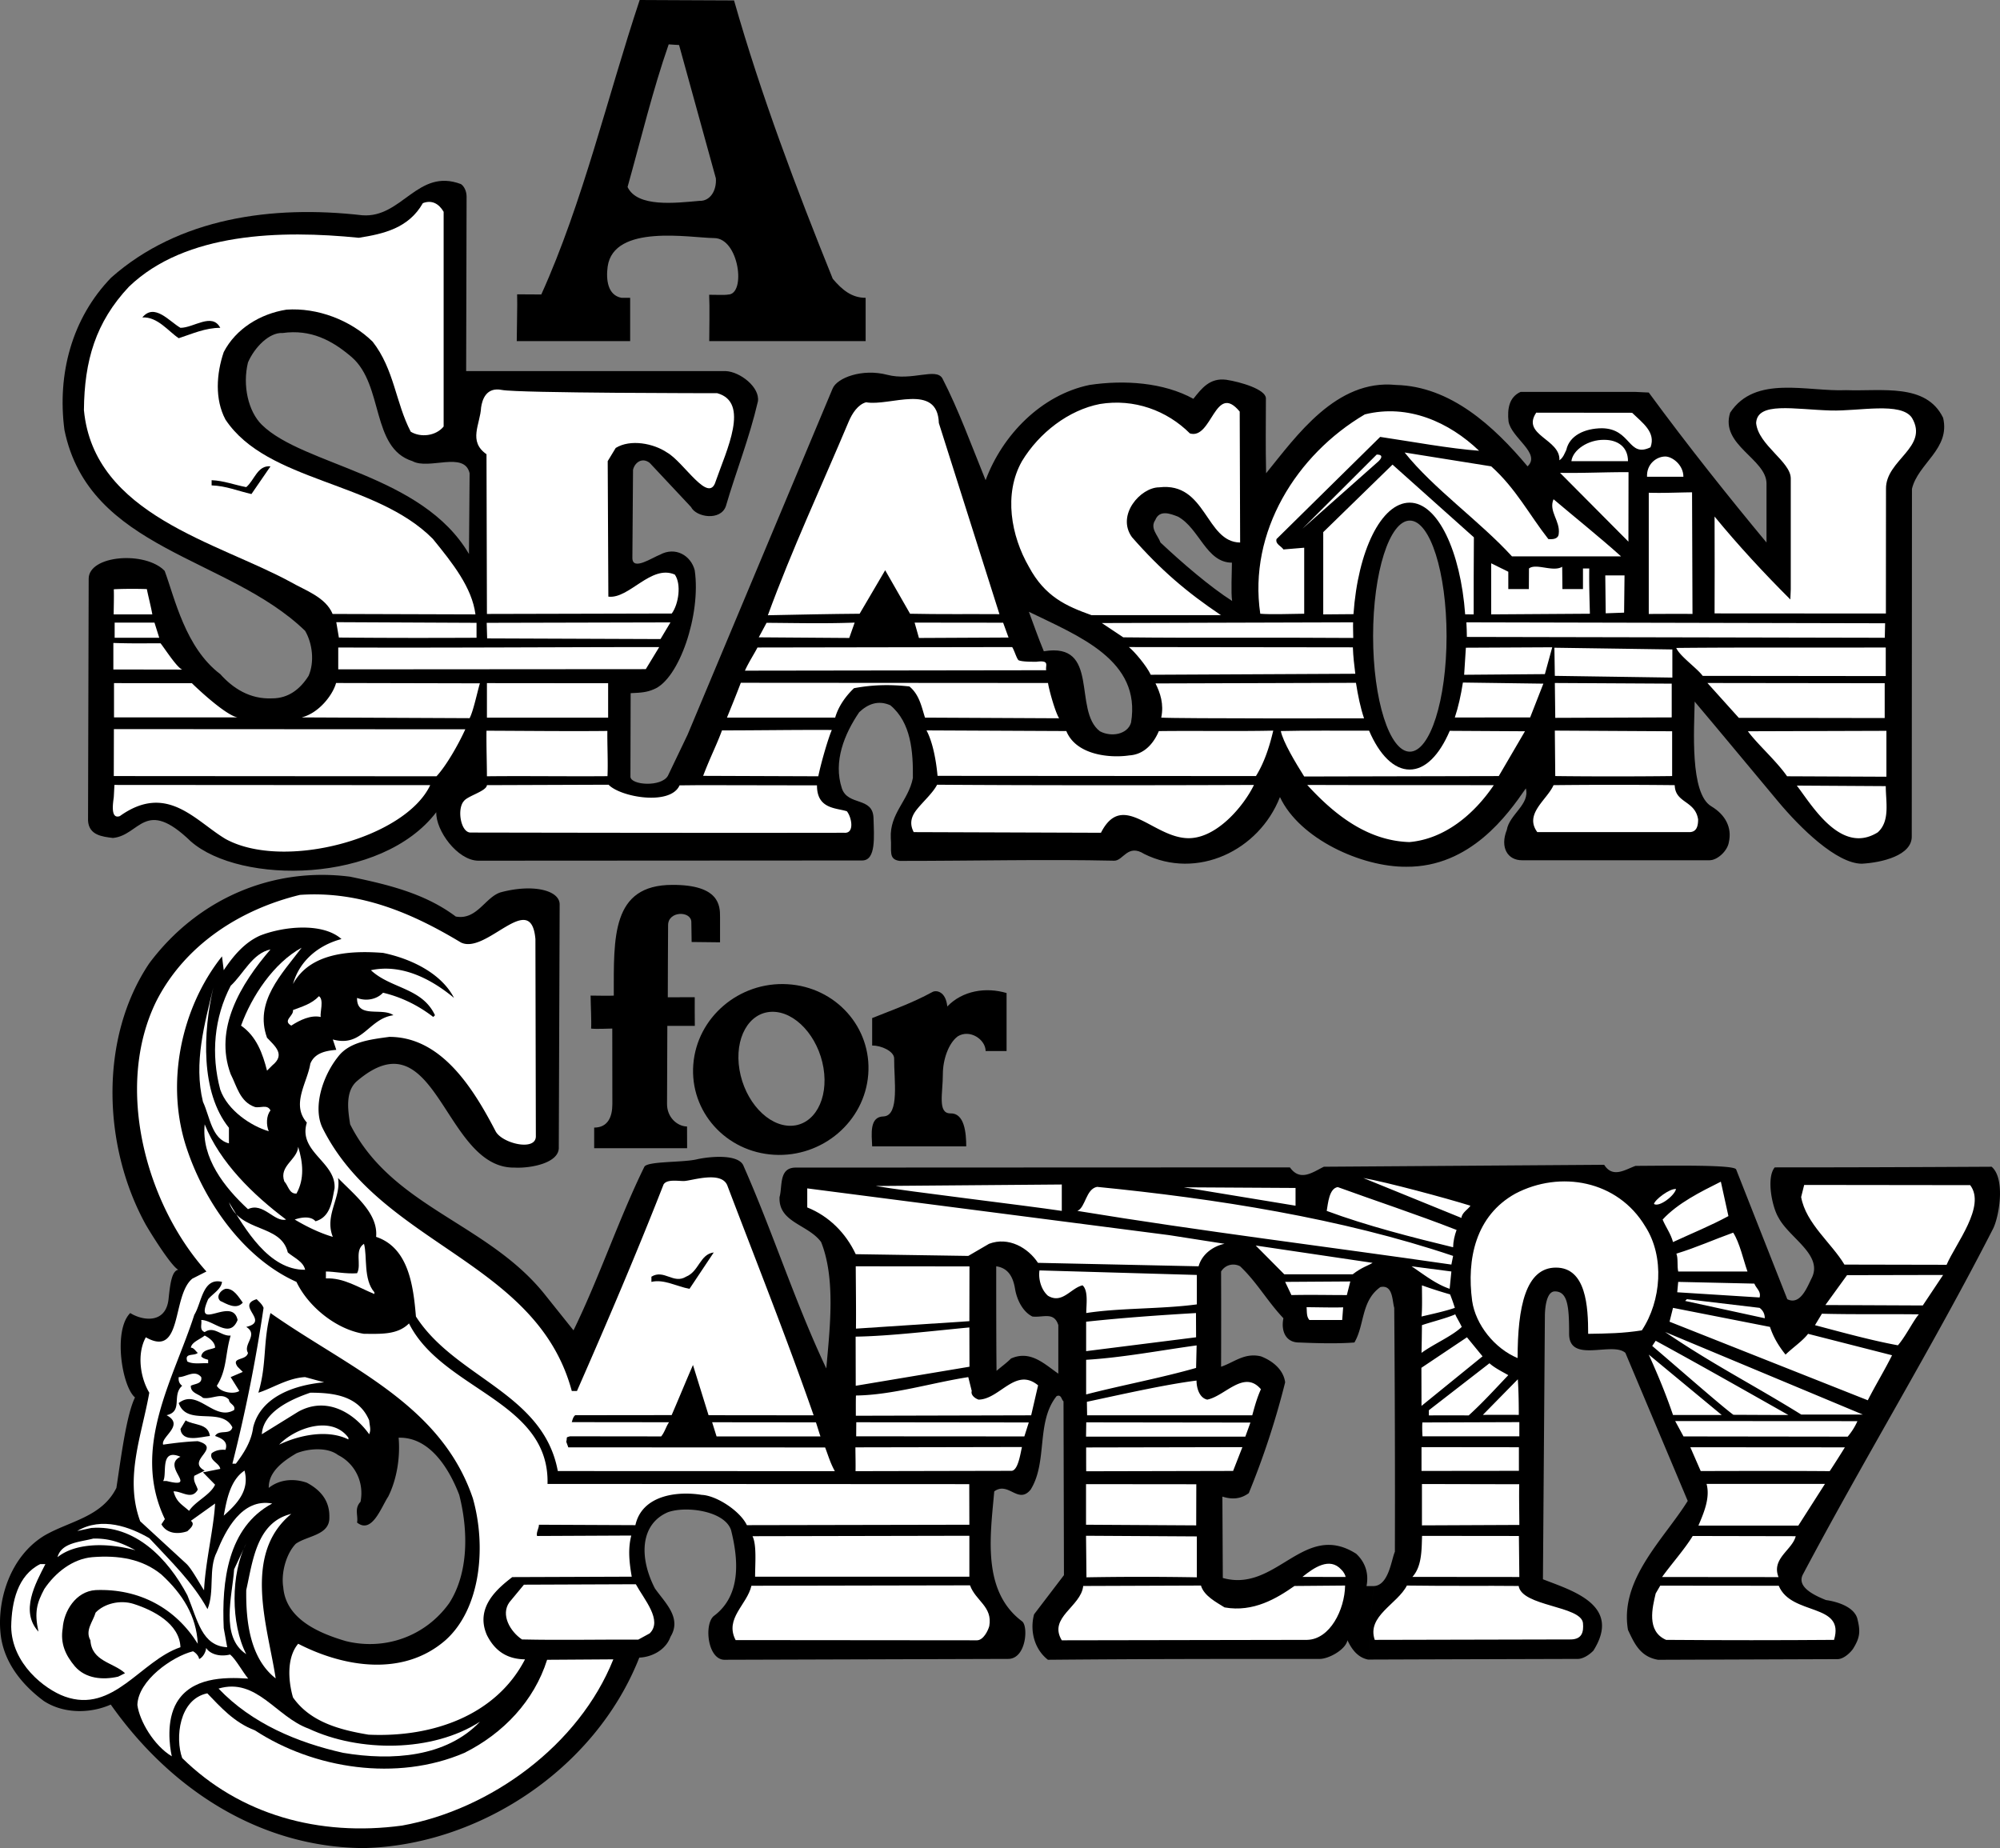
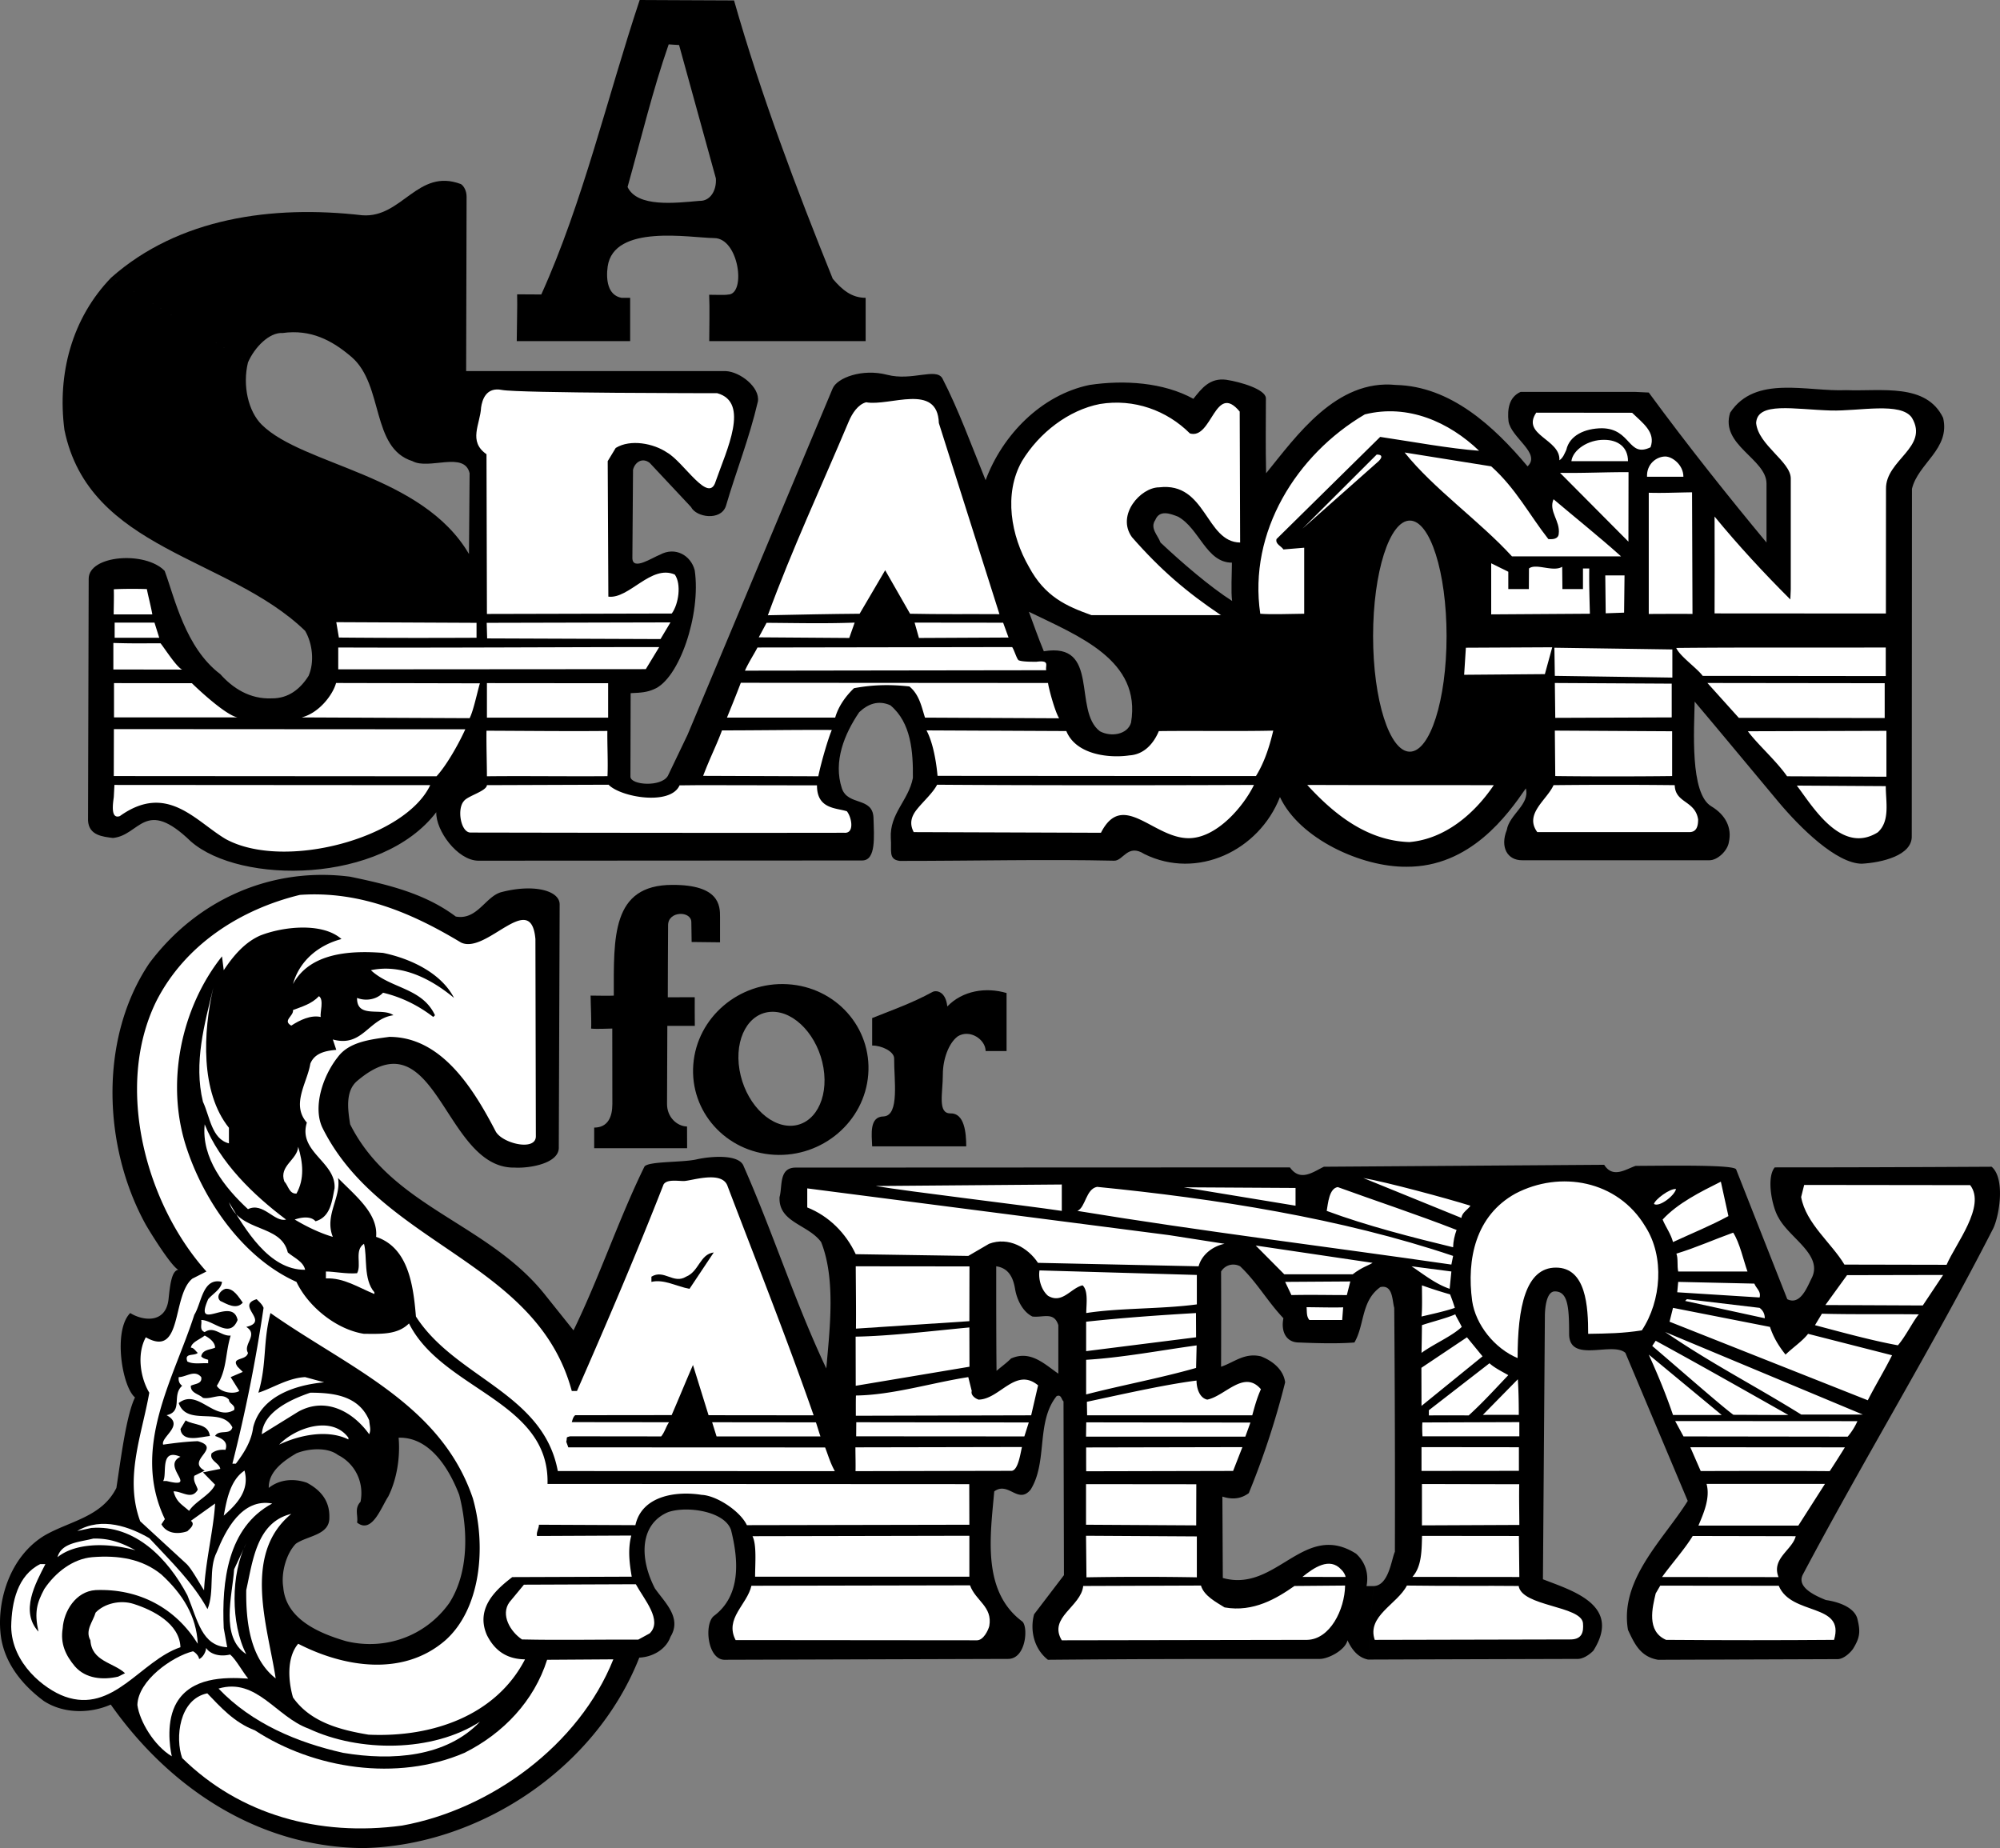
<svg xmlns="http://www.w3.org/2000/svg" width="288.766" height="266.832">
  <rect width="100%" height="100%" fill="#808080" stroke="none" />
  <path d="M226.554 192.582c0 4.336 6.25 1.063 8.125 2.75l9 21.375c-3.406 5.484-9.875 11.313-8.625 18.625.938 2 1.782 3.875 4.344 4.313l25.906-.094c.938 0 1.938-1.031 2.25-1.5 1-1.625 1.094-2.485.594-4.422-.515-1.61-2.765-2.36-4.515-2.61-2.079-.828-4.188-2.015-3.329-3.687 8.875-16.75 18.875-33.125 27.5-50 .938-2.031 1.688-7.25-.25-8.875-11.875.063-20.53.094-31.312.094-1.25 1.5-.375 5.781.562 7.281 1.563 2.938 6.5 5.375 4.75 8.75-.625 1.25-1.625 3.938-3.5 3l-7.39-18.75c-.36-.672-9.016-.531-14.516-.5-1.437.5-3.281 1.844-4.531-.156l-40.469.281c-1.562.75-3.406 2.219-4.906.094l-36.594.015-.594 21.516c1.563.188 3.125-.75 3.75 1.25v7c-2-1.375-4.015-3.437-6.828-2.187-.625.625-1.265 1.078-2.093 1.78-.047-3.984-.047-10.5-.047-15.093 1.75.25 2.437 1.563 2.718 3.25.266 1.606 1.125 3.313 2.5 4l.594-21.516-34.844.016c-2.375.063-1.812 2.688-2.25 4.25-.187 3.688 4.125 3.938 6 6.5 2.125 5.313 1.25 12.5.75 18.25-4.5-9.5-7.671-19.547-11.921-29.172-.625-1.875-5.016-1.426-6.797-1.015-2.032.468-6.907.25-7.532 1.03-3.687 7.5-6.5 15.97-10.25 23.657l-4-5c-8.25-10.5-22.187-12.687-28.25-24.75-.312-2-.75-4.75 1-6.25 11.532-9.812 12.5 12.688 22.75 12.5 2.22.125 6.5-.625 6.375-2.969l.125-35.03c0-2.032-3.812-3-8.5-1.75-2.25.687-3.437 4.062-6.5 3.5-4.5-3.376-9.875-4.626-15.25-5.75-11.062-1.438-21.937 3.062-29 12.5-7.312 10.874-6.687 26.562-.5 37.75 1.094 1.874 3.75 6.03 4.688 6.5-.938.155-1.172 2.019-1.406 4.218-.39 3.672-3.813 3.125-5.532 2.031-2.5 2.5-1.187 10.625.688 12.188-1.25 2.5-2.063 9-2.688 13.062-2.125 4.25-6.812 4.781-10.437 6.906-4.875 3-6.719 9.125-6.313 13.844.313 4.063 2.813 7.438 6.25 10 2.75 1.813 6.563 1.906 9.688.531 8.812 12.5 21.812 20.657 36.562 20.72l-2.593-29.876c-3.844-1.125-8.688-3.156-9.063-7.781-.344-2.156.469-4.906 1.813-6.281 1.687-1.188 4.906-1.22 4.843-3.813.063-2.375-1.25-3.937-3.25-5-1.687-.594-3.812-.594-5.5.75-.062-2.375 2.188-3.937 4-5 1.688-.687 4.438-.937 6 .25 2.375 1.188 3.813 3.844 3.25 6.75-.937 1-.312 2-.5 3 2.157 1.719 3.5-2.25 4.5-3.75 1.25-2.5 1.75-5.687 1.5-8.5 4.563-.125 7.344 4.594 8.75 8.25 1.313 5.125 1.375 11.25-1.437 15.625-3.438 4.813-9.281 6.875-14.906 5.5l2.593 29.875c16.5-.375 33.375-11.312 39.75-27.5 1.75-.062 3.813-1.062 4.5-3 1.688-2.75-.812-4.937-2.25-7-2.375-4.625-2.03-9.344 1.907-11 2.687-.937 8.187-.156 9.093 2.594 1.063 4.25 1.5 9.437-2.5 12.406-1.406 1.188-.906 6.219 1.5 6.313l41-.125c2.657 0 2.938-4.813 2-5.438-5.812-4.375-4.562-12.375-4-18.75 2.063-1.5 3.438 1.938 5.25-.25 2.5-4 .75-9.75 3.75-13.5.688-.312.688.5 1 .75l.063 25.094-4.313 5.656c-.625 2.313 0 5 2 6.563 14.282-.125 24.344-.125 39.25-.125 1.25 0 3.688-1.282 4-2.688.563 1.188 1.407 2.469 2.97 2.781l.78-10.61h-1c.375-1.937-.265-3.53-1.5-4.67-7.562-4.813-11.5 5.687-19.25 3.5l-.062-11.75c1.375.437 2.625.374 3.812-.5a116.837 116.837 0 0 0 5.25-16c-.25-1.876-1.875-3.126-3.5-3.75-2.375-.563-3.875.874-5.75 1.5.016-4.11.016-9.548 0-13.75.625-1 1.813-1.25 2.75-.75 2.438 2.312 3.938 5.062 6.25 7.5-.375 1.812.313 3.5 2.25 3.5 2.188.093 5.47.202 8 0 1.5-2.563.938-6 3.75-8 1.813-.376 1.688 1.874 2 3 .094 12.405.125 23.905.094 35.218-.5 1.062-.875 4.922-3.094 4.953l-.78 10.61c8.687-.032 19.562-.063 30.28-.094.625 0 1.47-.407 2.25-1.188 4.188-6.625-3.156-8.687-7.28-10.312l.28-37.938c0-1.094.188-3.625 1.438-3.625 1.875 0 2.062 2.219 2.062 6.125" />
  <path d="M16.054 40.082c-5.687 5.875-7.812 13.938-6.75 22 3.563 17.375 23.625 18.25 34.75 29 1.063 1.813 1.375 4.5.5 6.5-1.187 1.875-2.875 3.25-5.25 3.25-3.25.156-5.718-1.5-7.5-3.5-5.062-3.812-6.593-11.062-8.03-14.906-2.782-2.906-11-2.281-10.97 1.156l-.093 34.906c.125 2.125 2.093 2.313 3.593 2.5 3.938-.375 4.594-5.937 11.25.5 7.157 6.25 27.5 6.157 35.438-4.218-.094 2.625 3.031 6.937 6.031 7l55.485-.032c2-.03 1.687-3.468 1.609-6.172-.125-3.062-3.688-1.671-4.563-4.234-1.28-3.89.375-7.875 2.5-11 1.25-1.187 2.75-1.781 4.5-1 3 2.5 3.297 6.719 3.25 10.5-.625 3.25-3.375 5.125-3.187 8.688.156 1.78-.406 3.062 1.281 3.28 10.938 0 21.094-.25 30.969-.03 1.312.03 1.937-2.5 4.344-.97l-1.907-18.968c-.5 1.719-2.875 2.125-4.5 1.25-3.937-3 .094-12.922-8.093-11.547-.875-2.125-1.344-3.515-2.157-5.703 7.25 3.531 16.25 7 14.75 16l1.907 18.969c7.625 3.781 16.562-.469 19.593-8.219 2.813 6.031 11.813 10.125 18.25 10.063 9.22.062 14.625-7.5 17.25-11.313.625 2.313-2.375 3.75-2.75 6-1 2.5.094 4.406 2.25 4.375h27c1.157.016 2.625-1.36 2.813-2.61.469-2.062-.453-3.937-2.547-5.187-3.11-1.86-2.453-11.187-2.39-15.11 3.28 3.876 8.734 10.462 12.062 14.438 3.187 3.813 8.406 8.938 12.062 8.969 2.875-.156 7.313-1.187 7.22-4l.03-50.125c.875-3.687 5.563-5.75 4.5-10.25-2.437-5.062-8.875-3.812-14-4-5.625.25-13.125-2.25-16.75 3.25-1.5 4.688 5.25 6.656 5.25 10.25v8.5c-5.5-6.625-11.406-14.031-17-21.656l-2-.094h-16.5c-1.687.75-1.937 2.5-1.75 4.25.375 2.375 4.75 4.625 2.75 6.5-4.875-5.812-11.125-11.562-19-11.75l2 19.582c2.93 0 5.305 7.469 5.305 16.684s-2.375 16.683-5.305 16.683c-2.93 0-5.304-7.468-5.304-16.683s2.375-16.684 5.304-16.684l-2-19.582c-8.625-.875-14.375 7.375-18.75 12.75-.093-4.344-.03-6.5-.03-10.844-.063-1.28-3.657-2.343-5.72-2.656-2.375-.312-3.562 1.25-4.75 2.75l-2.25 17c3.125 1.688 4.094 6.656 7.813 6.656 0 1.344-.156 4.344.031 5.532-3.187-2.032-7.219-5.5-10.344-8.438-.375-1.062-1.562-2.062-.75-3.25.625-1.562 2.25-.875 3.25-.5l2.25-17c-4.312-2.375-10-2.75-15-2-6.937 1.438-12.562 7.188-15 13.75-2.03-5-3.937-10.25-6.25-14.719-.937-1.562-4.375.438-7.968-.5-3.594-.937-7.25.438-7.875 2l-20.938 49.97-2.844 5.937c-.968 1.656-5.375 1.343-5.406.125l.031-12.063c1.5-.062 2.344-.125 3.344-.562 3.656-1.438 6.844-10.813 5.906-17.188-.562-2.156-2.812-3.437-5-2.25-1.156.438-3.968 2.375-4 .5l.094-12.75c.25-1.062 1.313-1.844 2.406-1l5.97 6.375c.75 1.5 4.28 2.031 5.03-.125 1.438-4.937 3.375-9.75 4.625-15.125.313-2.062-2.593-4.281-4.625-4.375h-37.5l.063-25.187c0-.782-.344-1.5-.813-1.813-6.25-2.375-8.5 4.938-14.25 4.5-13-1.5-26.5.375-36.25 9l19.75 12.25c.938-2.187 3.094-4.375 5-4.25 4.063-.562 7.125 1.031 10 3.5 4.625 4.063 2.75 13.125 8.75 15 2.375 1.313 7.5-1.5 8.25 1.75l-.093 11.656c-6.75-11.531-23.907-12.75-29.907-18.656-1.968-1.937-2.812-5.687-2-9l-19.75-12.25" />
-   <path fill="#fff" d="M64.054 30.582v31c-1.125 1.375-3.312 1.625-4.75.75-2.187-4.187-2.375-9-5.5-13-3.187-3.125-8-4.937-12.437-4.625-3.781.594-7.313 2.75-9.063 6.125-1.062 3.125-1.312 6.813.25 9.75 6.032 9.063 21.625 8.844 29.938 17.219 2.875 3.531 5.656 7.031 6.156 10.906l-20.625-.062c-1-2.438-4.031-3.438-5.969-4.563-10.625-5.812-28.5-9.687-29.937-24.875.062-7.125 1.687-12.687 6.5-17.812 8.187-7.875 22-8.188 33.187-7.063 3.563-.562 7.188-1.375 9.25-5 1.282-.5 2.313.063 3 1.25" />
  <path d="M26.054 47.332c1.938 0 4.563-2.25 5.75 0-2.187 0-4.062.875-6 1.5-1.5-1-3.062-3.125-5.25-3 1.75-2.125 3.875.563 5.5 1.5" />
  <path fill="#fff" d="M103.554 56.77c4.75 1.312 1.344 8.218-.218 12.718-1 3.407-4.594-2.781-7.032-4.156-1.937-1.312-5.28-1.969-7.406-.656l-1.156 1.906.094 19.563c3 .375 6.156-4.688 9.593-3.188.97 1.375.563 4.25-.437 5.625l-26.688.063-.062-23.063c-2.688-1.875-.906-4.312-.781-6.75.156-1.094.722-2.988 3-2.531 2.343.469 31.093.469 31.093.469m19 4.062c.473-1.117 1.313-2.437 2.5-2.75 3.375.625 10.313-2.875 10.5 3l8.75 27.594c-4.53-.031-8.656.031-12.906-.063l-3.594-6.281-3.687 6.281c-4.094.031-8.813.125-13.25.219 3.5-9.562 7.687-18.5 11.687-28m53.75 28c-4.937-3.312-8.718-6.531-12.875-11.281-2.28-3.188 1.25-7.188 3.938-7.188 6.812-.812 6.687 7.907 11.687 7.969l-.062-18.906c-3.563-4.313-4 4.094-7.188 3.156-3.312-3.312-8.062-5.062-13-4.25-4.5.875-8.75 4.125-11.25 8.25-2.687 4.75-1.562 10.813 1 15.25 2.325 4.336 5.415 5.688 9.032 6.984h18.78m37.188-23.734c-4.25-.312-9.656-1.312-14.28-2l-14.97 14.75c-.187.75.688 1 1 1.5l3-.25v9.531c-2.03.031-4.968.125-6.343 0-1.75-11.812 5.218-22.968 15.093-28.781 6.25-1.562 12.188 1.125 16.5 5.25m22.094-5.484c1.469 1.437 3.469 2.797 2.656 4.984-3.25 1.563-2.765-2.687-7-2.75-2.5.016-4.703 1.047-5.156 3.125-.25.5-.437 1.125-1 1.5.188-3.062-5.531-3.625-3.344-6.875l13.844.016m40.406.734c2.5 4.25-3.812 6.063-3.75 10.25l-.015 18-24.735-.016c.016-4.625.016-8.64 0-13.984 3.329 4.063 7.11 8.156 10.938 11.969l.062-1.469v-16c0-2.437-4.687-4.812-5-8 .157-3.125 5.47-1.969 10.782-1.812 4.062.12 10.156-1.282 11.718 1.062" />
  <path fill="#fff" d="M235.054 66.582h-8.171c.203-1.625 2.421-3.125 4.75-3.078 1.875 0 3.421.969 3.421 3.078m-36 0-11 9.75 10.72-10.703c.75 0 .905.328.28.953m16.25.75c3.563 3.188 5.5 7 8.25 10.5.625.063 1.438 0 1.5-.75.25-1.875-1.5-3.25-.75-5 3.25 2.75 6.657 5.469 9.75 8.25h-15.75c-4.687-5.125-11.312-9.75-15.5-15l12.5 2m27.75 1.5h-5.25c-.078-1.828 1.344-2.906 2.625-2.922 1.016 0 2.625 1.203 2.625 2.922" />
-   <path d="M36.304 71.332c-1.937-.437-3.687-1.187-5.75-1.25v-.75c1.75.063 3.313.688 5 1 1.188-1 1.625-3.187 3.5-3l-2.75 4" />
  <path fill="#fff" d="m235.117 78.207-9.875-9.937c3.281.062 7.047-.125 9.89-.094l-.015 10.031m9.25 10.438c-2.031-.032-4.156 0-6.313 0v-17.5c2.063.062 3.844-.032 6.25-.063l.063 17.563m-18.813-6.813c-1.312.813-3.796-.562-4.796.25l-.016 2.969h-2.969v-2.5l-2.469-1.219v7.375l14.25-.094c-.062-2.312-.125-4.343-.093-6.53h-.907v2.968h-2.968l-.032-3.219m8.938 6.625.062-5.375h-2.78l.062 5.469 2.656-.094M21.203 85.055c.215 1.097.598 2.539.789 3.652h-5.578c0-.875.062-2.625.015-3.625 1.434-.086 3.762-.07 4.774-.027m1.789 7.027h-6.438v-2.187h5.75l.688 2.187m45.812 0c-6.687.031-12.968.031-19.875-.031l-.375-2.219 20.25.094v2.156m26.563.188-25.031-.094-.063-2.25 26.531-.063-1.437 2.407m27.25-.157.781-2.218c-4.406.156-8.094.062-12.719.03l-1.125 2.095 13.063.093m22.219-2.203.78 2.14-12.937.063-.625-2.218 12.782.015M26.304 96.676l-9.937-.016v-3.828c3 .094 4.375.047 6.812.047.625.781 2.344 3.484 3.125 3.797m68.876-3.25-1.938 3.187-44.406.031v-3.156c15.687.063 31.906-.062 46.343-.062m50.954 0c.289.367.668 1.742.949 1.91.64.254 2.281.2 2.562.21 1.985-.253 1.262.524 1.41 1.224l-43.5.062c.563-1.25 1.407-2.531 1.813-3.344l36.766-.062m76.921 3.906-11.656.094.25-3.907 12.469-.062-1.063 3.875m18.406.5-16.968-.25-.063-4.062 17.032.25v4.062m30.812-.219-26.437-.03c-.75-1.063-3.313-2.845-3.813-4.032 9.063-.094 20.781-.031 30.25-.063v4.125m-223.75 1 20.766.047c-.375 1.25-.938 4-1.485 5.031l-24.25-.109c2.5-.625 4.5-3.25 4.97-4.969m-14.22 4.969H16.461v-4.953l11.25.016c.781.78 4.875 4.625 6.593 4.937m53.5.031h-17.5V98.63l17.5.016v4.968m63.516-5.001c.04.547.938 4 1.594 5.094l-19.36-.094c-.5-1.562-.812-3.312-2.25-4.5-2.812-.312-5.312-.25-8 .25-1.25 1.188-2.28 2.688-2.718 4.25H104.96c.687-1.687 1.312-3.218 2-5.03l44.36.03m90.047 4.969-16.813.063-.062-5.032 16.875.094v4.875m30.75.094v-5.031l-25.594-.032 4.531 5.032c2.657 0 21.063.03 21.063.03M67.18 105.3c-1.047 2.313-2.813 5.345-4.157 6.782l-46.594-.031.016-6.781 50.734.03m20.516.235c-.031 1.906.11 4.594.016 6.531-5.657.047-12.094-.047-17.407.016 0-1.844-.093-4.39-.062-6.578 4.844.015 12.453.094 17.453.031m32.406-.14c-.468 1.062-1.484 4.437-1.953 6.687l-16.625-.062c1.031-2.72 1.969-4.5 2.719-6.563 5.25 0 10.89-.094 15.86-.062m33.858.155c1.407 3.47 6.282 3.938 9.094 3.516 2.176-.129 3.532-1.765 4.262-3.507 4.875-.067 11.922.046 16.52-.07-.614 2.616-1.39 4.78-2.5 6.562l-45.97-.032c-.187-2.062-.655-4.812-1.593-6.562l20.188.094m87.469 6.499c-5.032.063-12.157.063-16.876 0l-.062-6.562 16.937.094v6.469m30.938.094-14.344-.063c-1.562-2.25-4.312-4.656-5.656-6.5l20-.062v6.625m-210.25 1.218c-3.625 7.688-21.125 12.375-29.531 7.782-4.375-2.594-8.469-8.188-15.282-3.313-1.406.5-.968-1.969-.875-2.75l.094-1.75 45.594.031m25.75-.063c1.75 1.813 8.937 3.063 10.25.094l2.937-.03 16.907.03c-.02 3.458 2.808 3.239 4.316 3.743.692.855 1.145 3.23-.379 3.101-17.094.031-37.547 0-53.984-.031-1.406-.04-1.957-3.445-.926-4.555.543-.742 3.262-1.422 3.316-2.289l17.563-.062m93.187.031c-1.468 3.031-5.394 7.762-9.53 7.688-5.079-.09-9.438-6.938-12.563-.782l-27.032-.093c-.703-1.325-.277-2.399.52-3.36.887-1.097 2.254-2.316 2.855-3.484 12.344.094 31.844.094 45.75.031m34.626.031c-2.876 4.25-7.126 7.782-12.188 8.219-6-.187-10.75-3.875-14.75-8.25 8.687.031 18.719.031 26.937.031m29.501 4.937c-.438-2.75-3.313-2.312-3.376-4.937a816.69 816.69 0 0 0-17.5 0c-.937 2.125-4.28 4.157-2.343 6.782h21.937c1.094 0 1.281-.907 1.281-1.844m27.094-4.797c0 2.25.656 5.047-1.156 6.672-5.313 3.312-9.5-3.906-11.688-6.75l12.844.078M105.054 171.27c4.188 11 8.547 21.953 12.422 33.078l-15.172-.016-2.25-7.25c-.984 2.25-2.062 4.89-3.078 7.234l-13.922.016c-.312.25-.375.625-.5 1l14.047.016c-.406.546-.625 1.437-1.14 2.046l-13.157-.015c-.687.187-.359.094-.546.781l.296.813 37.079.015c.437 1.11.718 2.188 1.406 3.422l-40-.015c-2.094-11.297-14.797-13.438-20.485-22.313-.375-4.437-1.062-9.937-5.75-11.5.313-3.375-3-5.937-5.5-8.5.5 2.813-2 5.375-.75 8.5-1.937-.562-3.937-1.562-5.5-2.5.875-.312 2.313-.562 3 .25 2.188-.625 2.375-2.937 2.75-4.75.25-3.812-5.312-5.25-4-9.5-2.312-2.625.063-5.75.5-8.5.625-1.562 2.25-1.875 3.75-2l-.5-1.5c4.313 1.188 5.125-3 8.75-3.5-1.625-1.187-5.312.563-5.25-2.5 1.25.5 2.813.25 3.75-.75 2.625.625 5.063 1.813 7.25 3.5l.25-.25c-1.875-4-6.375-3.812-9.25-6.5 4.375-.937 8.625 1.188 12 4-1.875-3.625-6.312-5.687-10.25-6.5-4.812-.375-10.562 0-13 4.5.938-3.375 3.688-5.625 7-6.5-2.75-2.437-8.437-1.812-11.75-.5-2.25 1-3.875 2.938-5.25 5l-.25-2c-5.875 7.375-8.312 18.438-5 28 2.563 7.563 8.188 15.625 15.75 19 1.688 3.563 5.75 6.875 9.75 7.5 2.375 0 4.813.188 6.5-1.5 4.813 9.625 20.313 11.172 20 23.172l60.891.031.016 5.86-32.125.062c-.938-2-4.344-4.281-6.532-4.375-3.687-.594-8.625.125-9.562 4.375l-13.938-.062c.063.375-.437 1.187-.25 1.625l13.594-.063c-.531 2.063-.25 4.063.063 5.938l-17.25.062c-1.875 1.469-5.469 4.25-3.657 8.375 1.125 2.25 2.875 3.469 5.5 3.5-4.125 8-13.218 11.313-22.593 10.875-4.125-.687-8.407-1.812-10.907-5.375-.687-2.375-.937-5.75.75-7.75 6.563 3.375 15.125 4.813 21.25-.5 5.063-4.5 5.97-13.437 3.97-20.5-4.626-13.656-18.032-18.875-29.22-26.75-1.125 4.25-.5 7.313-1.75 11.5 2-.625 4.25-2.125 6.75-2.25l2.75.75c-4.156.375-9.125 2-10.25 6.5-.25 2-1.312 3.688-2.5 5.25h-.5a223.864 223.864 0 0 0 4.5-22.5c-.187-.5-.625-.875-1-1.25-3.125.938 2 3.188-1.5 4 1.813 1.125-.5 2.5.25 3.75-.25 1.188-2.5.563-1.5 2l.75.75-1.75.75 1.25 2c-.75.5-2.687.25-3.25-.75 1.5-2.375 1.188-4.562 2-7.25-1.375.125-2.375-1.437-3.75-.5-.812-.312-.375-1.125-.5-1.75 1.75 0 4.125 2.813 5.25 0-.75-3.562-6.437 2-4.25-3 .688-.812 1.875-1.437 2-2.5-2.812-.687-2.937 3.063-4 4.75-2.937 9.188-9.187 19.188-4.25 29.5l-.5.75c.813 1.438 2.5 1.438 3.75 1 .375-.375 1.188-1 .5-1.5l3.5-2.5c-.187 3.563-1.406 8.469-1.593 12.531-.625-.937-1.75-3.062-2.532-3.812l-6.687-6.156c-2.313-6.25.25-12.5 1.312-18.563-1.312-2.187-1.812-5.625-.5-8 5.375 3.063 3.72-6.031 6.72-8.469l2.03-1.03c-8.75-9.75-13.312-26.626-7.25-39 4.188-8.25 12.25-13.313 20.75-15.376 8.875-.625 16.5 2.813 23.25 6.875 3.672 1.785 10.11-7.746 10.75-.5l.063 28.5c-.031 2.188-4.906 1-5.813-.75-3.28-6.312-7.875-13.625-15.343-13.625-2.75.375-5.782.719-7.407 2.875-2.25 2.813-3.656 7.313-2.25 10.25 8.438 17 30.938 19.188 36 38h.75c4.313-9.812 8.688-20.062 12.5-29.812.47-.782 1.997-.5 2.907-.5 1.093 0 5.562-1.594 6.343.75" />
-   <path fill="#fff" d="M43.554 136.832c-2.875 3.813-6.875 7.813-5 13 1.188 1.25 2.688 2.438.75 4l-.75.75c-.625-2.437-1.5-4.937-3.75-6.5 1.563-4.312 4.75-9.062 8.75-11.25" />
-   <path fill="#fff" d="M39.054 137.082c-4.312 5-8.187 11.438-5.75 18 .875 1.688 1.313 4 3.5 4.75.75.188 1.813-.437 2.25.5-.625.75-.625 2.125-.25 3-2.562-.75-5.937-3-7-6-1.375-5.125-.875-10.437 1.5-15 1.875-1.75 3.125-4.687 5.75-5.25" />
  <path fill="#fff" d="M33.054 162.832v2.25c-2.5-.625-2.75-3.875-3.75-6-1.375-5.625.25-11.312 1.5-16.5-1.5 6.438-1.875 15.125 2.25 20.25m13.25-16c-1.437-.312-3 .438-4.25 1.25-1.312-.75.375-1.375.25-2.25 1.313-.5 2.688-.875 3.75-2 .75.5.125 2.375.25 3m-5 29.25c-1.687.438-3.312-2.562-5.5-1.5-3.375-3.125-6.75-7.375-6.25-12.25 2.188 5.5 7 10.188 11.75 13.75m1.5-3.75c-1.062.063-1.187-1.187-1.75-1.75-.812-2.25 1.875-3.125 2-5 .688 2.25.938 4.625-.25 6.75m186.5 20.25c2.829-.047 4.938-.062 7.75-.5 2.813-4.25 3.313-10.625.5-15-4-6.687-12.312-8.125-18.75-4.75-5.75 3.188-7.062 9.438-6.25 15.5.5 3.438 3.25 6.875 6.563 8.25 0-7.344 1.156-13.062 5.531-13.062s4.656 5.656 4.656 9.562m-52.5-13c-1.562.313-3.25 1.438-3.75 3.25l-23.187-.5c-1.438-2.187-4.25-3.812-7.063-2.75l-3 1.75-16.25-.25c-1.437-3.062-3.875-5.5-7-6.75v-2.75l52.25 6.75 8 1.25m33 1.75-.25 1.25c-17.687-2.562-36.125-4.812-54-7.75 1.188-.5 1.22-3.156 2.844-3.469 17.063 1.688 35.281 4.532 51.406 9.969m-56.5-6.5c-5.437-.812-22.062-2.781-26.875-3.594l26.875-.218v3.812m57 2.75c-.296.813-.484 1.656-.5 2.5-5.687-1.375-12.562-3.125-18.25-5.25.188-1.062.344-3.25 1.594-3.437 5.313 1.937 11.406 3.937 17.156 6.187m2-3.5c-.28.484-1.25 1-1.296 1.766l-14.172-5.766c3.375.594 11.906 2.89 15.468 4m72.156-2.969c2.313 3.032-2.093 8.438-3.406 11.5l-14.75-.03c-1.875-3.126-5.562-5.938-6.25-9.75l.438-1.75 23.969.03m-97.407 2.969v-2.562l-16.125-.094zm54.938-2.406c-.25 1-2.438 2.656-3.188 2.156.125-.625 2.313-2.281 3.188-2.156m-200.438 9.156c.875.75 2.25 1.313 2.5 2.5-5.25.063-8.687-5.937-11-9.75 1.563 4.438 7.5 3.063 8.5 7.25m208-5.25c-2.62 1.418-5.312 2.5-8 3.75-.312-1.187-1.062-2.187-1.5-3.25 2.188-2.375 5.47-4 8.407-5.469l1.093 4.969m2.75 8h-10c-.187-.812.016-1.89-.265-2.578 2.906-.89 5.453-2.047 8.203-3.031.937 1.437 1.5 4.047 2.062 5.609m-198.25 3v.25c-2.312-.937-4.437-2.375-7-2.25v-1c1.188 0 2.938.375 4.5.25.688-1.25-.437-3.312 1-4.25.5 1.813-.125 5.125 1.5 7m144.126-4.25c-.575.379-1.532.61-2.876 1.656h-9.875l-4.125-4.156 16.875 2.5" />
  <path d="M99.554 186.082c-1.812-.312-3.687-1.437-5.5-1v-.75c1.813-1.125 3.188 1.125 5 0 1.875-.75 2-3.25 4-3.5l-3.5 5.25" />
  <path fill="#fff" d="m139.96 190.754-16.374 1.078c.03-2.61-.016-6.125-.031-9l16.421.016-.015 7.906m69.343-4.672c-2-.687-3.593-1.969-5.5-3.25l5.75.75-.25 2.5m-36.5 2.25c-5.062.688-11.218.5-15.968 1.25 0-1.187.328-3.219-.532-4-1.687.375-2.937 2.75-5 1.5-1-.875-1.406-2.469-1.218-3.656l22.718.656v4.25m107.75-4.25-2.937 4.406-14.063-.062 3.125-4.313 13.875-.03m-86.094 2.905c-2.874 0-5.062-.062-8 0l-.906-1.906 9.407-.062-.5 1.968m58.843-1.656c.25.688 1 1.125.75 2l-11.89-.75.14-1.5 11 .25m-43.937 1.555c.184.468.398 1.023.687 1.945-1.335.473-3.546.953-4.812 1.25.125-1.187.062-3.047.062-4.5a63.12 63.12 0 0 0 4.063 1.305" />
  <path d="M35.054 188.082c-.937 1.063-2.312.188-3.25-.25-.687-.625.063-1.562.75-1.75 1.188-.125 1.938 1.25 2.5 2" />
  <path fill="#fff" d="M254.054 188.832c.5.375.75.875.75 1.5l-11.5-2.5.25-.25 10.5 1.25m-60.124-.078c-1.25.062-3.938-.016-5.282-.016.063.688-.031 1.344.406 1.844h4.735l.14-1.828m61.625 2.828c.438 1.313 1.094 2.563 2.25 4 1.063-1.031 2.47-1.969 3.25-3l12.125 3.094c-1.03 2.094-2.375 4.281-3.5 6.5l-28.625-11.344.5-2 14 2.75m-82.859 1.5-15.875 2v-4.25c5.25-.562 10.484-.937 15.86-1.25l.015 3.5m104.359-3.312c-.687.718-1.968 3.28-3.03 4.468-3.75-.687-7.97-1.843-11.97-2.906l1-1.656c4.344.125 9.313.031 14 .093m-66.934-.007c.118.367.513.941.934 1.82-1.406 1.344-4.093 2.484-5.812 3.75.031-1.422.047-2.531.062-4 1.114-.398 3.672-1.039 4.817-1.57m-86.567 10.32 16.422-2.75-.015-5.672c-4.688.438-11.61 1.266-16.422 1.328l.015 7.094m145.406 4.156-28.546-11.922c6.953 4.735 12.61 7.547 19.656 11.922h8.89m-237.906-9.656c-.687.313-1.812.25-2 1.25.25.313.625.375 1 .5v.5c-1-.062-2.125.188-3-.25-.5-1.312 1-.75 1.5-1.25-.312-.25-.562-.75-1-.75.125-.812 1.313-1.187 2-1.75.625.313 1.5.938 1.5 1.75m174.188 8.406-.016-5.5 6.578-4.406 2.25 2.75-8.812 7.156m52.968 1.312c-1.652.009-7.105-.027-7.937-.027-1.746-1.27-8.656-7.347-11.719-9.94l.5-.75c6.922 3.78 12.407 6.905 19.157 10.718m-85.516-6.797c-5 1.437-10.812 2.516-15.875 3.828v-5c5.25-.312 10.89-1.39 15.953-2.078l-.078 3.25m68.859 6.796c-1.062-3.109-2.125-5.655-3.5-8.718l10.532 8.719h-7.032m-23.781-5.751c-1.937 2.032-3.687 3.97-5.719 5.813a353.238 353.238 0 0 0-5.75 0v-.75l8.75-6.781c.72.672 1.97 1.281 2.72 1.719m-188.72.281c.188 1-.937.938-1.5 1.25-.062 1.063 1.188 1.188 1.75 1.75 1.313.25 2.688-.875 3.75.25 0 .625 1 .75.75 1.5-2.875 1.688-5.25-3.187-8-1 1.188 3.438 6.188.438 7.75 3.5-.312 1.188-1.937.25-2.5 1.25.875.313 1.938.75 1.5 2-.75-.062-1.437.063-2 .5-.375 1.063 1.125 1.375 1.25 2.25l-2.5.5 1.75 1.781c-.687 1.5-2.875 2.407-3.75 3.782-1.125-1-1.812-1.25-2.25-2.813 1.188-.062 2.625 1.313 3.5-.25-.187-.687-.687-1.187-.5-2l1.5-.75c-2.812-1.5 2.625-3.25-1-4.25-1.687.063-3.25.25-5 .5-.375-1.125 3.188-2.812.5-4.25 2.438-.562.688-2.875 2.25-4.25-.437-.312-.562-.75-.5-1.25 1.063 0 2.313-1.125 3.25 0m111.25 2c-.187.625.563 1.125 1 1.25 3.063-.062 5.329-4.75 8.579-2.062l-1 4.328-25.313.062c0-.797-.016-2.234.016-2.922 5.25-.062 10.968-1.843 16.218-2.656l.5 2m78.985 3.453a287.47 287.47 0 0 0-5.188 0l5.047-5.14c.094 1.406.14 3.101.14 5.14m-62.328.063h23.844c.375-1.375.688-2.516 1.25-3.766-2.437-2.875-5.187 1-7.75 1.5-1.14-.25-1.546-1.687-1.546-2.75-4.563.563-11.391 2.125-15.829 3.063l.032 1.953m-103.657.734c.094.969.282 1.313 0 2-2.25-3.156-6.187-5.5-10.25-3.25l-5.25 3.25c.188-3.25 4.25-5.062 7-6 3.375 0 7 .438 8.5 4" />
  <path d="M30.304 207.332c-1.312.125-4 1-4.25-1l.75-1.25c1.188.75 3.25.375 3.5 2.25" />
  <path fill="#fff" d="M117.804 205.363c.11.282.454 1.469.657 2.032h-15l-.64-2.047 14.983.015m30.094 2.032-24.281-.016.016-2.031 24.906.03-.64 2.017m-97.595.187v.25c-3.03-1.5-7.125-.625-10 .75 2.25-2.375 7.563-4.312 10-1m106.5-.156h23l.735-2.031-23.703-.032-.031 2.063m62.562-.047h-13.984c-.032-.484-.063-1.406-.016-2l14-.047v2.047m48.813-2.188a9.242 9.242 0 0 1-1.407 2.235l-23.703-.031-1.203-2.22 26.312.016m-120.625 3.735c-.218.875-.546 3.406-1.515 3.437l-22.516.047c.031-.844-.015-2.469-.015-3.437l24.046-.047m30.485 3.453-21.211.047c-.008-1.055-.008-2.344-.008-3.438l22.562-.047-1.343 3.438m41.265-.016-14.062.016v-3.438l14.062.016v3.406m47.063-3.39c-.406.672-1.703 2.718-2.188 3.437-5.875-.047-12.703-.031-18.625-.015l-1.5-3.438 22.313.016m-240.313 1.359c-2.875 1.375 2.75 4.688-2 3.5h-.5c.625-.937-.562-4.812 2.5-3.5m6.25 8.5c.375-1.875.813-5.062 3-6.5.75 2.813-1 4.75-3 6.5m140.406 1.406-15.906-.093v-5.86l15.922.016-.015 5.937m46.64-5.938c-.047 1.657.016 4.391.016 5.876l-14.063.062v-5.968l14.047.03m44.141-.046h-17.094c.563 2.062-.469 4.328-1.172 6.016h14.422l3.844-6.016" />
  <path fill="#fff" d="M39.304 217.082c-6.437 3.438-7.312 11.25-7 18l.5 2.75c-3.656-.187-4.25-3.844-5.75-7.5-2.812-5.312-7.562-10.219-13.875-9.719l-2.03.438c3.562-2.125 7.655-.563 10.405 1.031 3.188 3.438 6.282 6.375 8.407 10.25 1.062-2.594.093-5.812 1.343-8.25 1.25-3.125 3.625-7.812 8-7" />
  <path fill="#fff" d="M42.054 218.582c-7.125 5.875-3.375 16.313-2.25 23.75-3.687-2.875-4.312-8.187-4.25-12.75.938-4.187 1.5-9.812 6.5-11m66.969 9.063h30.938v-5.907l-31.313.063c.625 1.25.375 3.969.375 5.844m63.781.093a451.74 451.74 0 0 0-15.937 0l-.063-6 16 .094v5.906m-153.25-3.906c-4.277-1.172-8.765-1.008-11.25 1 .563-2.125 3.282-2.187 5.157-2.687 2.375-.063 4.156.625 6.093 1.687m199.813 3.859-15.438-.015c1.36-1.5 1.329-3.844 1.391-5.922l13.984.016.063 5.921m39.906-5.891c-.5 2-3.547 3.22-2.484 5.907l-16.813-.016c1.39-1.921 3.282-4.046 4.422-5.921l14.875.03" />
  <path fill="#fff" d="M35.554 238.832c-3.812-2.5-2-8.437-1.75-12.25l1.75-3.75c-2.25 4.375-2.25 11.625 0 16m-12.25-11.5c3.063 2.813 5.063 6 5.25 10-3.187-5.125-8.437-8-14.75-7.75-2.875.188-4.593 3.063-4.75 5.5-.375 2.25.438 3.938 1.75 5.5 1.563 1.813 4.063 2 6.25 1.5l1-.5c-1.687-1.562-4.812-1.687-5-4.75-.812-1.437.375-2.687.75-4 1.25-1.312 3.563-1.875 5.5-1.25 2.75.875 6.625 2.813 6.75 6.25-5.75 1.938-9.687 9.625-16.687 7.125-2.91-1.043-7.672-4.738-7.75-10.094.062-3.593.937-7.406 4.187-9.031h.75c-1.437 2.813-3.687 6.813-1 9.75-.625-2.844-.218-4.156.844-6.156 1.594-2.375 4.094-4.344 6.906-4.594 3.813-.312 7.25.25 10 2.5m170.36-.703c.312.281.61.812.61 1.062l-6.22-.015c1.625-1.313 3.922-2.922 5.61-1.047m-101.86 2.109c1.188 2.188 3.907 5.219 2 7.094l-1.656.906c-6.531-.03-11.156.094-16.781-.03-1.688-1.126-3.125-3.563-1.813-5.376l2.094-2.531 16.156-.063m51.032 6.032c.5-2.813-1.97-3.625-2.782-5.875l-31.562.062c-.625 2.75-3.906 4.719-2.281 7.844l34.843.031c.938 0 1.625-1.438 1.782-2.063m30.562-5.843c.438 1.5 2.219 2.406 3.406 3.156 4.188.75 7.594-1.344 10.094-3.094l7.313-.062c-.063 3.5-2.188 7.781-5.5 7.844l-35.407.062c-2-3.312 2.782-4.844 3.094-7.844l17-.062m55.156 5.406c.125 1.375-.187 2.313-1.687 2.375l-28.375.063c-1.188-3.438 3.266-5.157 4.64-7.844 6.149.086 11.563.011 16.137.062.469 2.969 8.973 2.844 9.285 5.344m28.266-5.375c1.813 4.375 9.61 2.438 7.984 7.813-7.875.062-15.875.062-24.25 0-2.875-1.25-1.968-4.704-1.5-6.704l.657-1.125 17.11.016" />
  <path fill="#fff" d="M27.867 238.418c-2.969.734-7.938 4.195-8.031 7.758.312 2.312 2.375 5.844 4.968 7.406-.312-1.406-.843-5.125.72-7.781 2.124-3.563 6.687-3.688 10.312-3.438-.782-.937-1.828-2.851-2.61-3.476-1.613.394-2.976-.14-3.46-.95-.04.586-.47 1.372-1.016 1.606-.04-.43-.492-.93-.883-1.125" />
  <path fill="#fff" d="M88.554 239.582c-4.937 12.375-17.687 21.688-30.5 24-12 1.625-23.437-1.562-31.75-9.75-1.03-2.875-.468-8.5 3.625-9.344 1.875 1.938 3.875 4.219 6.875 5.344 8.5 5.563 20.5 7.438 30.25 3.25 5.625-2.812 10.063-7.5 11.938-13.437l9.562-.063" />
  <path fill="#fff" d="M44.554 249.582c7.313 3.438 17.875 3.438 24.75-1-4.875 5.125-12.687 5.688-19.75 4.5-6.562-1.469-13.187-4.219-18-9.281 5.5-1.625 8.313 4.094 13 5.781" />
  <path d="m97.453 6.465-.906-.059C94.265 12.937 92.577 19.97 90.609 27c1.406 2.969 6.875 2.312 10.375 2 1.563.062 2.5-1.5 2.375-3.25L98.047 6.5l-.594-.035.621-6.438 7.91.035c3.875 13.625 9 27.188 14.25 40.188 1.375 1.625 2.75 2.75 4.75 2.75v6.25h-22.582c0-1.64.082-4.832-.012-6.691.618-.008 2.344.066 2.72-.028 2.655 0 1.593-8.156-2-8.156-3.407-.031-14.5-2.094-15.376 4.125-.25 1.875 0 4.125 2 4.5h1.25v6.25H74.61c.004-1.91.106-5.168.055-6.754.906 0 1.738.016 3.488.02 6-13.25 9.582-28.641 14.207-42.516l5.715.027-.621 6.438m-.376 121.297c6.75-.024 6.902 2.953 6.883 4.652v3.64l-4.102-.046c0-.992-.043-2.203-.043-2.867 0-1.653-3.355-1.653-3.355.441-.043 4.324-.02 7.277-.043 10.41l3.89-.012c0 1.325-.008 2.903.012 4.137h-3.969l-.043 11.246c-.023 1.961 1.477 3.262 2.887 3.285l.012 3.133H85.789v-2.976c1.984 0 2.625-1.559 2.625-3.399l-.012-10.902c-.594 0-2.172.098-3.055.008.067-1.156-.062-3.317-.074-4.766.754.02 3.024.035 3.348.004 0-8.383-.363-15.988 8.457-15.988m40.137 32.992c2.039-.078 2.293 2.82 2.293 4.762h-13.582c-.067-1.73-.442-4.313 1.675-4.325 2.313-.16 1.465-5.34 1.5-8.379-.011-1.023-1.867-1.882-3.175-1.851v-3.969c3.085-1.234 5.765-2.164 8.675-3.75.551-.332 1.953-.133 2.172 2.074 2.207-2.293 5.559-2.824 8.559-1.941v8.379h-3.024c0-1.652-2.27-3.219-4.035-2.117-1.324.992-2.14 3.351-2.14 5.449 0 2.754-.793 5.668 1.082 5.668" />
  <path d="M113.691 142.102c-6.976-.403-13.062 4.789-13.59 11.59-.53 6.8 4.696 12.636 11.672 13.038 6.973.399 13.059-4.789 13.586-11.59.531-6.8-4.695-12.64-11.668-13.038l-2.242 3.984c3.348-.078 6.68 3.543 7.445 8.086.762 4.547-1.336 8.293-4.683 8.371-3.344.078-6.676-3.54-7.442-8.086-.761-4.547 1.332-8.293 4.68-8.371l2.242-3.984" />
-   <path fill="#fff" d="M195.386 92.11c0-.68-.046-1.587-.023-2.255l-36.277.102 3.093 2.063c11.313.125 21.458 0 33.208.09m.296 5.171c-.152-1.226-.308-2.5-.351-3.816l-32.34-.04c.781.626 2.531 2.673 3.156 4l29.535-.144m1.262 6.438c-.52-1.547-.871-3.254-1.168-5.13l-28.941.087c.687 1.375 1.234 2.984.828 4.937 2.5.156 29.281.106 29.281.106m12.375 1.801c-1.488 3.484-3.516 5.593-5.789 5.593-2.273 0-4.363-2.125-5.855-5.613-3.434-.012-9.91-.027-12.747.05.309 1.548 2.13 4.59 3.375 6.563l28.094-.062 3.781-6.469-10.859-.062m1.899-6.973c-.29 1.867-.657 3.504-1.168 5.047l10.878-.012 1.907-4.875-11.617-.16m.503-8.692c.032.665.07 1.422.07 2.106l60.34.121.047-2.094-60.457-.133m-.175-1.152c-.664-9.082-3.946-16.129-8.016-16.129-4.094 0-7.473 6.942-8.11 16.098l-4.367.035V76.832l10-9.75 11.75 10.5c-.03 3.938-.03 7.5-.03 11.125l-1.227-.004" />
</svg>